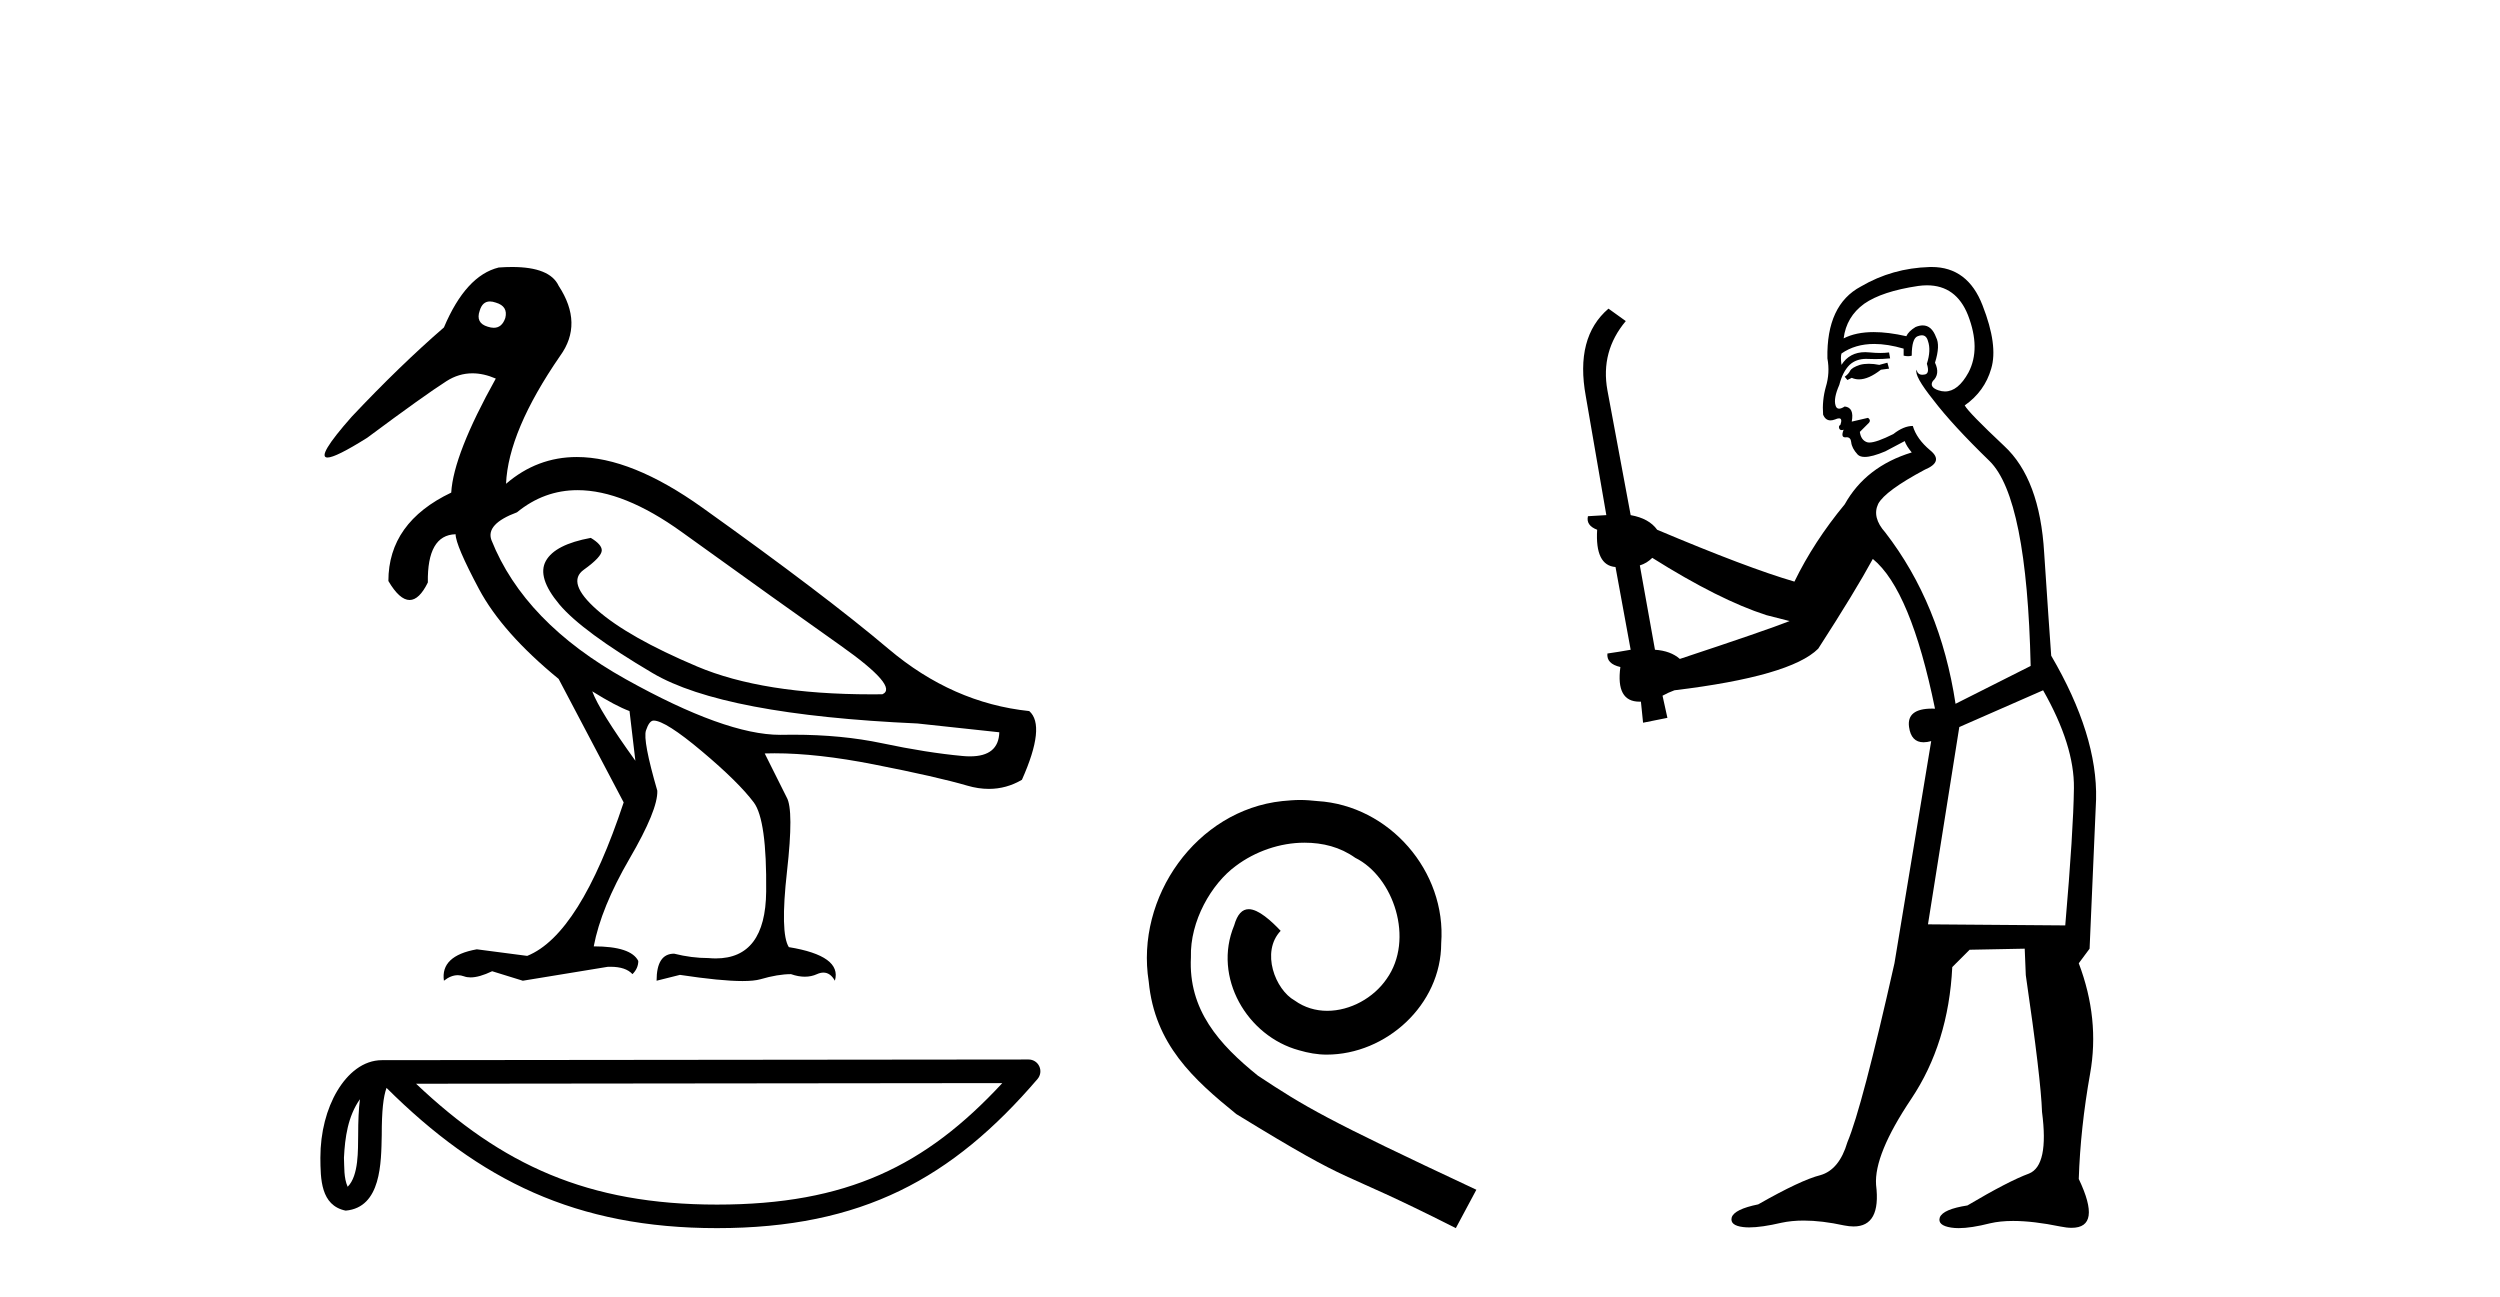
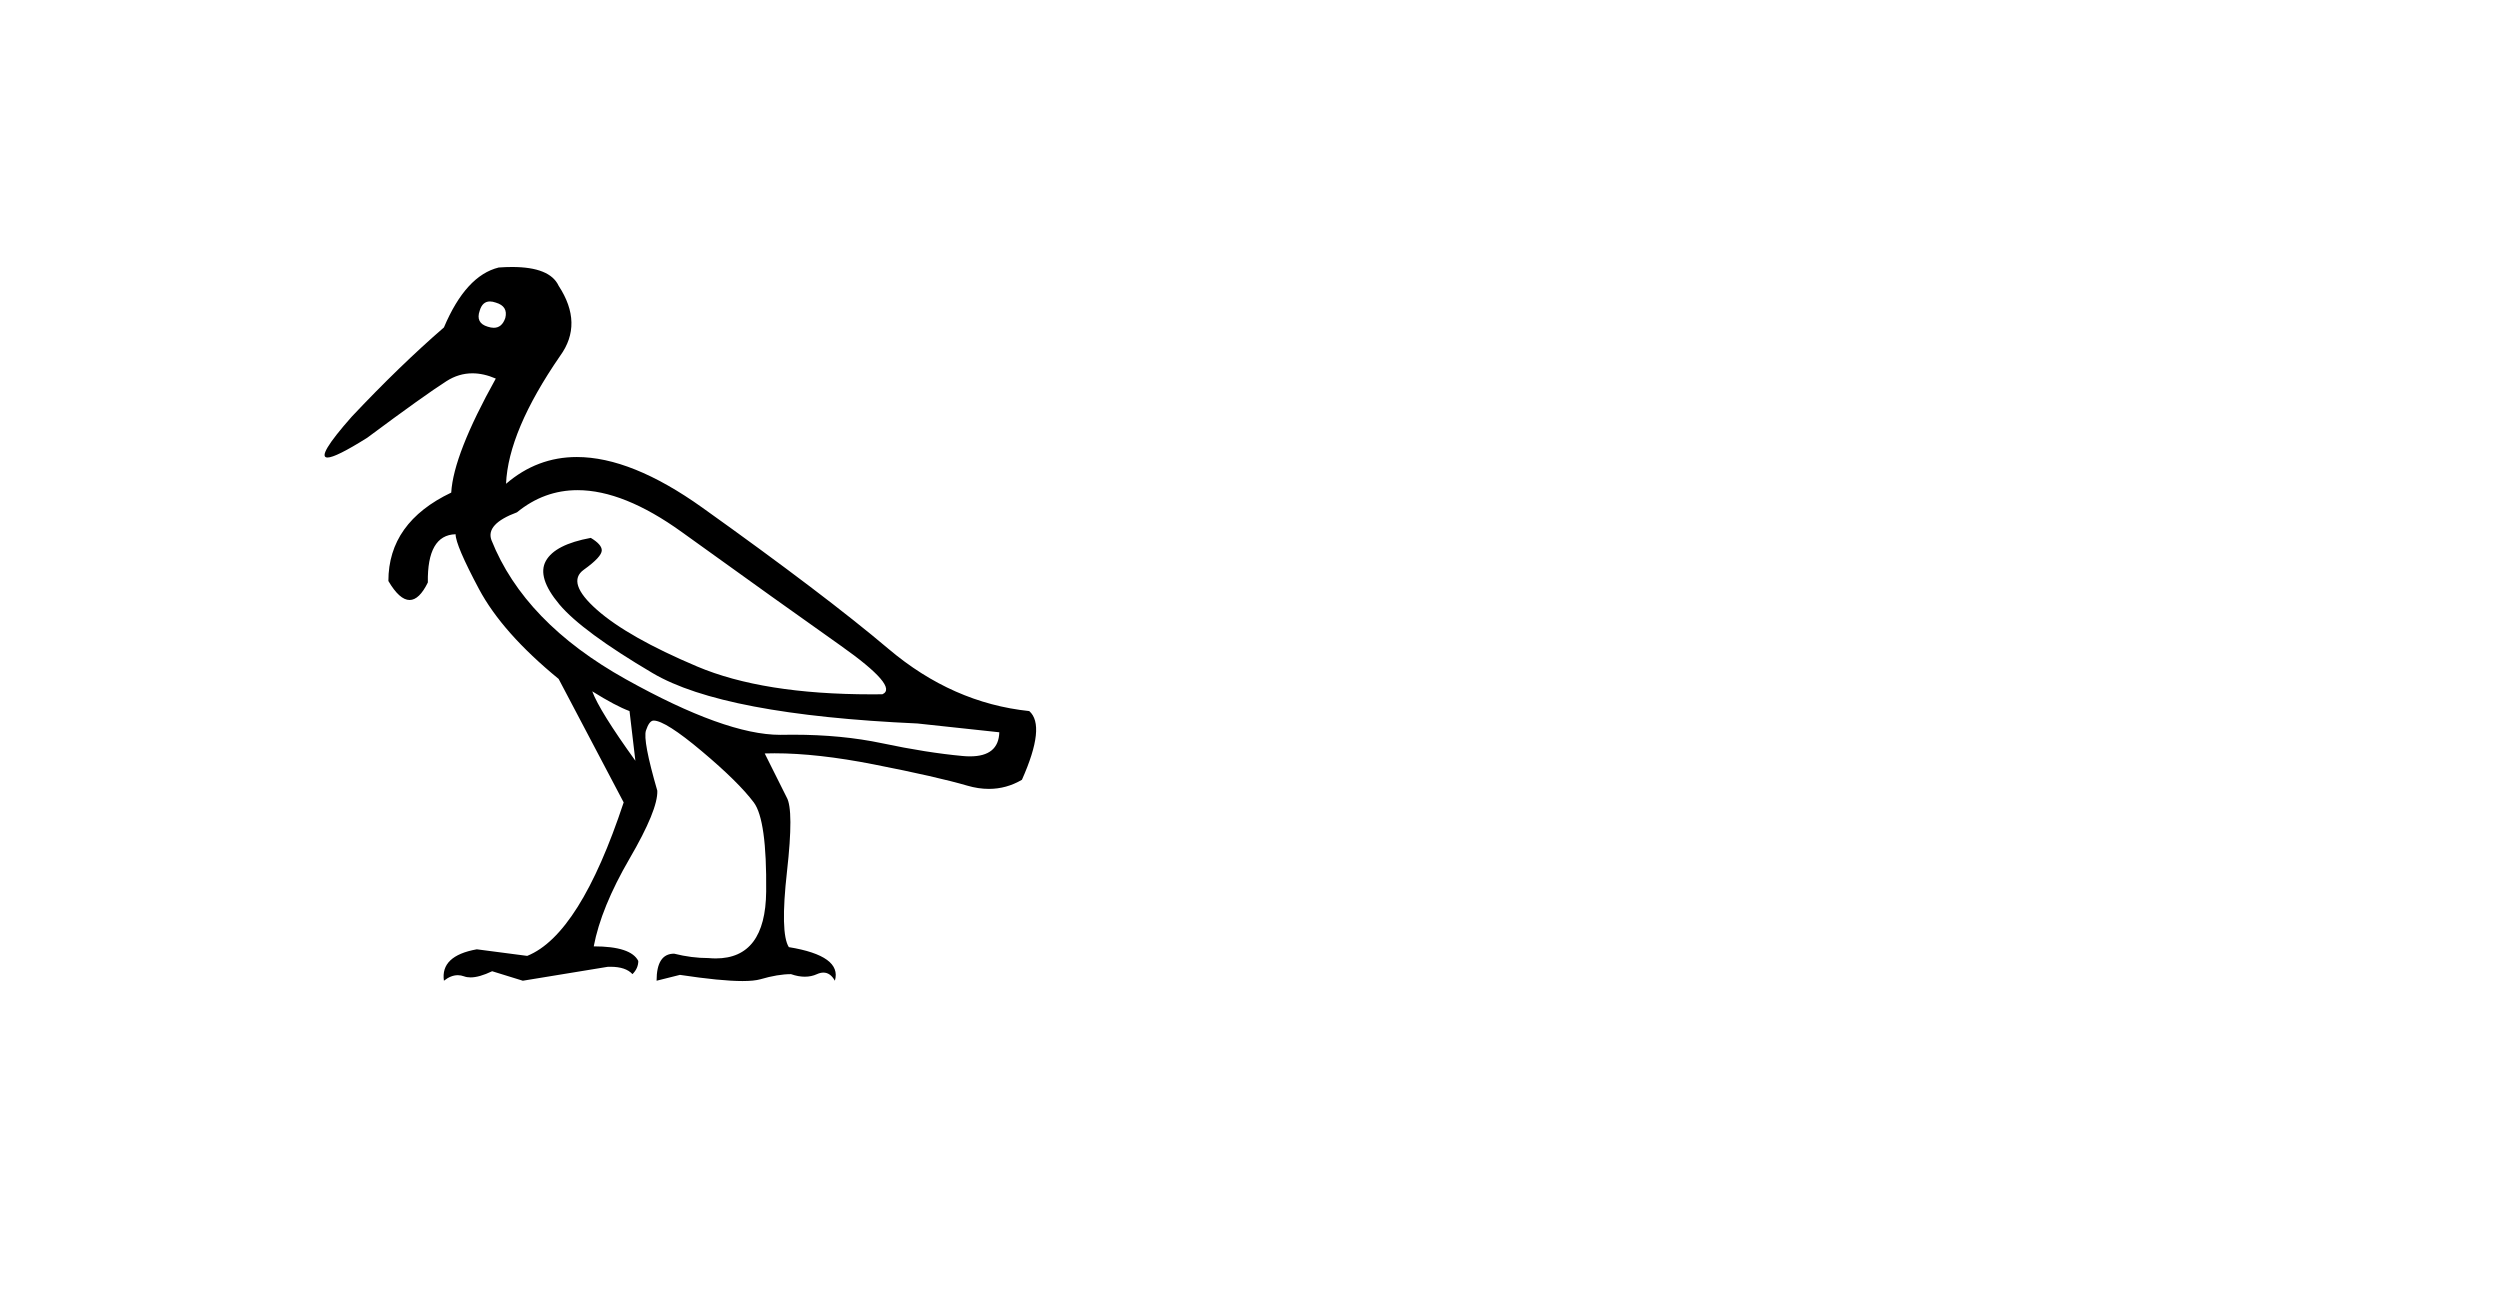
<svg xmlns="http://www.w3.org/2000/svg" width="79.0" height="41.0">
  <path d="M 15.481 9.526 C 15.537 9.526 15.599 9.538 15.667 9.562 C 15.929 9.639 16.029 9.8 15.968 10.047 C 15.898 10.254 15.777 10.358 15.604 10.358 C 15.546 10.358 15.483 10.347 15.413 10.324 C 15.152 10.247 15.067 10.077 15.159 9.816 C 15.216 9.622 15.324 9.526 15.481 9.526 ZM 18.251 15.489 C 19.221 15.489 20.319 15.93 21.544 16.812 C 23.661 18.337 25.335 19.533 26.567 20.403 C 27.798 21.273 28.237 21.785 27.883 21.939 C 27.766 21.94 27.651 21.941 27.537 21.941 C 25.25 21.941 23.415 21.648 22.029 21.061 C 20.574 20.446 19.52 19.849 18.866 19.272 C 18.211 18.694 18.073 18.271 18.45 18.002 C 18.827 17.732 19.016 17.528 19.016 17.39 C 19.016 17.267 18.9 17.136 18.669 16.997 C 17.915 17.136 17.442 17.378 17.249 17.725 C 17.057 18.071 17.199 18.529 17.676 19.099 C 18.154 19.668 19.135 20.392 20.621 21.269 C 22.106 22.147 24.896 22.678 28.991 22.862 L 31.578 23.14 C 31.564 23.647 31.256 23.901 30.655 23.901 C 30.582 23.901 30.505 23.898 30.423 23.89 C 29.669 23.821 28.818 23.686 27.871 23.486 C 27.022 23.307 26.09 23.217 25.074 23.217 C 24.957 23.217 24.839 23.218 24.719 23.22 C 24.697 23.221 24.675 23.221 24.653 23.221 C 23.502 23.221 21.877 22.636 19.778 21.465 C 17.638 20.272 16.222 18.806 15.529 17.066 C 15.406 16.728 15.675 16.435 16.337 16.189 C 16.907 15.722 17.545 15.489 18.251 15.489 ZM 18.715 21.846 C 19.208 22.154 19.601 22.362 19.893 22.47 L 20.078 24.04 C 19.324 22.993 18.869 22.262 18.715 21.846 ZM 16.183 8.437 C 16.05 8.437 15.909 8.442 15.76 8.453 C 15.067 8.623 14.49 9.254 14.028 10.347 C 13.104 11.147 12.134 12.086 11.118 13.164 C 10.355 14.027 10.099 14.458 10.349 14.458 C 10.522 14.458 10.941 14.25 11.603 13.834 C 12.804 12.941 13.639 12.344 14.109 12.044 C 14.367 11.879 14.64 11.797 14.928 11.797 C 15.164 11.797 15.411 11.852 15.667 11.963 C 14.775 13.564 14.305 14.765 14.259 15.566 C 12.935 16.197 12.273 17.128 12.273 18.36 C 12.508 18.76 12.732 18.96 12.943 18.96 C 13.147 18.96 13.339 18.775 13.52 18.406 C 13.504 17.405 13.797 16.897 14.397 16.882 C 14.397 17.113 14.644 17.69 15.136 18.614 C 15.629 19.537 16.468 20.484 17.653 21.454 L 19.708 25.356 C 18.785 28.143 17.769 29.759 16.66 30.206 L 15.067 29.998 C 14.297 30.136 13.951 30.467 14.028 30.991 C 14.176 30.874 14.322 30.816 14.467 30.816 C 14.533 30.816 14.598 30.828 14.663 30.852 C 14.724 30.875 14.793 30.886 14.869 30.886 C 15.053 30.886 15.28 30.821 15.552 30.691 L 16.522 30.991 L 19.2 30.552 C 19.231 30.551 19.261 30.55 19.291 30.55 C 19.613 30.55 19.844 30.628 19.986 30.783 C 20.109 30.66 20.17 30.521 20.17 30.367 C 20.016 30.059 19.547 29.905 18.762 29.905 C 18.916 29.09 19.293 28.166 19.893 27.134 C 20.494 26.103 20.786 25.387 20.771 24.987 C 20.463 23.925 20.343 23.29 20.413 23.082 C 20.482 22.874 20.563 22.77 20.655 22.77 C 20.901 22.77 21.41 23.093 22.179 23.74 C 22.949 24.387 23.495 24.925 23.819 25.356 C 24.096 25.726 24.227 26.665 24.211 28.174 C 24.197 29.582 23.666 30.286 22.619 30.286 C 22.545 30.286 22.467 30.282 22.387 30.275 C 22.033 30.275 21.671 30.229 21.302 30.136 C 20.932 30.136 20.748 30.421 20.748 30.991 L 21.486 30.806 C 22.347 30.936 23.006 31.001 23.463 31.001 C 23.709 31.001 23.897 30.982 24.027 30.945 C 24.396 30.837 24.719 30.783 24.996 30.783 C 25.15 30.837 25.296 30.864 25.432 30.864 C 25.569 30.864 25.697 30.837 25.816 30.783 C 25.889 30.75 25.957 30.734 26.02 30.734 C 26.165 30.734 26.286 30.819 26.382 30.991 C 26.536 30.467 26.051 30.113 24.927 29.929 C 24.742 29.636 24.723 28.839 24.869 27.539 C 25.016 26.238 25.012 25.456 24.858 25.195 L 24.165 23.809 C 24.267 23.806 24.371 23.804 24.477 23.804 C 25.379 23.804 26.426 23.921 27.617 24.156 C 28.949 24.417 29.93 24.641 30.561 24.825 C 30.798 24.895 31.027 24.929 31.249 24.929 C 31.618 24.929 31.966 24.833 32.293 24.641 C 32.801 23.501 32.878 22.778 32.524 22.47 C 30.908 22.301 29.426 21.646 28.079 20.507 C 26.732 19.368 24.769 17.879 22.191 16.039 C 20.699 14.974 19.378 14.442 18.228 14.442 C 17.392 14.442 16.646 14.724 15.991 15.288 C 16.037 14.18 16.606 12.833 17.699 11.247 C 18.192 10.57 18.177 9.831 17.653 9.031 C 17.469 8.635 16.978 8.437 16.183 8.437 Z" style="fill:#000000;stroke:none" />
-   <path d="M 11.374 34.735 C 11.334 35.049 11.318 35.419 11.318 35.871 C 11.31 36.329 11.342 37.147 10.986 37.502 C 10.86 37.217 10.883 36.888 10.869 36.584 C 10.901 35.942 10.993 35.275 11.374 34.735 ZM 31.673 34.226 C 29.25 36.842 26.765 38.065 22.658 38.065 C 18.568 38.065 15.855 36.811 13.148 34.246 L 31.673 34.226 ZM 32.504 33.48 C 32.504 33.48 32.504 33.48 32.504 33.48 L 12.071 33.501 C 11.476 33.501 10.986 33.918 10.654 34.477 C 10.323 35.036 10.124 35.772 10.124 36.584 C 10.129 37.245 10.129 38.093 10.923 38.256 C 12.051 38.157 12.045 36.731 12.063 35.871 C 12.063 35.098 12.113 34.657 12.214 34.377 C 15.152 37.298 18.198 38.809 22.658 38.809 C 27.24 38.809 30.096 37.236 32.787 34.095 C 32.881 33.984 32.903 33.829 32.842 33.697 C 32.782 33.564 32.649 33.48 32.504 33.48 Z" style="fill:#000000;stroke:none" />
-   <path d="M 41.084 25.279 C 40.896 25.279 40.708 25.297 40.52 25.314 C 37.804 25.604 35.873 28.354 36.3 31.019 C 36.488 33.001 37.718 34.111 39.068 35.205 C 43.082 37.665 41.955 36.759 46.004 38.809 L 46.653 37.596 C 41.835 35.341 41.255 34.983 39.751 33.992 C 38.521 33.001 37.547 31.908 37.633 30.251 C 37.599 29.106 38.282 27.927 39.051 27.364 C 39.666 26.902 40.452 26.629 41.22 26.629 C 41.801 26.629 42.348 26.766 42.826 27.107 C 44.039 27.705 44.705 29.687 43.817 30.934 C 43.407 31.532 42.672 31.942 41.938 31.942 C 41.579 31.942 41.22 31.839 40.913 31.617 C 40.298 31.276 39.837 30.08 40.469 29.414 C 40.178 29.106 39.768 28.73 39.461 28.73 C 39.256 28.73 39.102 28.884 39 29.243 C 38.316 30.883 39.41 32.745 41.05 33.189 C 41.34 33.274 41.63 33.326 41.921 33.326 C 43.8 33.326 45.542 31.754 45.542 29.807 C 45.713 27.534 43.902 25.45 41.63 25.314 C 41.46 25.297 41.272 25.279 41.084 25.279 Z" style="fill:#000000;stroke:none" />
-   <path d="M 59.642 11.461 L 59.386 11.53 Q 59.207 11.495 59.053 11.495 Q 58.899 11.495 58.771 11.53 Q 58.515 11.615 58.464 11.717 Q 58.413 11.82 58.293 11.905 L 58.378 12.008 L 58.515 11.94 Q 58.622 11.988 58.744 11.988 Q 59.047 11.988 59.437 11.683 L 59.694 11.649 L 59.642 11.461 ZM 60.891 9.016 Q 61.814 9.016 62.188 9.958 Q 62.598 11.017 62.205 11.769 Q 61.877 12.37 61.461 12.37 Q 61.358 12.37 61.248 12.332 Q 60.958 12.23 61.077 12.042 Q 61.317 11.82 61.146 11.461 Q 61.317 10.915 61.18 10.658 Q 61.042 10.283 60.759 10.283 Q 60.654 10.283 60.531 10.334 Q 60.309 10.47 60.24 10.624 Q 59.667 10.494 59.21 10.494 Q 58.646 10.494 58.259 10.693 Q 58.344 10.009 58.908 9.599 Q 59.472 9.206 60.616 9.036 Q 60.759 9.016 60.891 9.016 ZM 52.212 17.628 Q 54.33 18.96 55.816 19.438 L 56.551 19.626 Q 55.816 19.917 53.083 20.822 Q 52.793 20.566 52.297 20.532 L 51.819 17.867 Q 52.041 17.799 52.212 17.628 ZM 60.73 10.595 Q 60.875 10.595 60.924 10.778 Q 61.026 11.068 60.889 11.495 Q 60.992 11.82 60.804 11.837 Q 60.773 11.842 60.745 11.842 Q 60.594 11.842 60.565 11.683 L 60.565 11.683 Q 60.479 11.871 61.094 12.64 Q 61.692 13.426 62.871 14.57 Q 64.05 15.732 64.169 21.044 L 61.795 22.24 Q 61.317 19.08 59.574 16.825 Q 59.147 16.347 59.352 15.92 Q 59.574 15.51 60.821 14.843 Q 61.436 14.587 60.992 14.228 Q 60.565 13.87 60.445 13.46 Q 60.155 13.46 59.83 13.716 Q 59.294 13.984 59.073 13.984 Q 59.026 13.984 58.993 13.972 Q 58.805 13.904 58.771 13.648 L 59.028 13.391 Q 59.147 13.289 59.028 13.204 L 58.515 13.323 Q 58.6 12.879 58.293 12.845 Q 58.185 12.914 58.116 12.914 Q 58.031 12.914 58.003 12.811 Q 57.934 12.589 58.122 12.162 Q 58.225 11.752 58.447 11.53 Q 58.652 11.34 58.973 11.34 Q 59 11.34 59.028 11.342 Q 59.147 11.347 59.265 11.347 Q 59.5 11.347 59.728 11.325 L 59.694 11.137 Q 59.566 11.154 59.416 11.154 Q 59.267 11.154 59.096 11.137 Q 59.017 11.128 58.943 11.128 Q 58.443 11.128 58.191 11.53 Q 58.156 11.273 58.191 11.171 Q 58.623 10.869 59.226 10.869 Q 59.649 10.869 60.155 11.017 L 60.155 11.239 Q 60.232 11.256 60.296 11.256 Q 60.36 11.256 60.411 11.239 Q 60.411 10.693 60.599 10.624 Q 60.672 10.595 60.73 10.595 ZM 64.562 21.813 Q 65.553 23.555 65.536 24.905 Q 65.519 26.254 65.262 29.243 L 60.924 29.209 L 61.914 22.974 L 64.562 21.813 ZM 61.038 8.437 Q 61.007 8.437 60.975 8.438 Q 59.796 8.472 58.805 9.053 Q 57.712 9.633 57.746 11.325 Q 57.832 11.786 57.695 12.23 Q 57.576 12.657 57.61 13.101 Q 57.683 13.284 57.843 13.284 Q 57.907 13.284 57.986 13.255 Q 58.065 13.22 58.113 13.22 Q 58.229 13.22 58.156 13.426 Q 58.088 13.46 58.122 13.545 Q 58.145 13.591 58.198 13.591 Q 58.225 13.591 58.259 13.579 L 58.259 13.579 Q 58.163 13.82 58.307 13.82 Q 58.316 13.82 58.327 13.819 Q 58.341 13.817 58.354 13.817 Q 58.482 13.817 58.498 13.972 Q 58.515 14.16 58.703 14.365 Q 58.777 14.439 58.927 14.439 Q 59.159 14.439 59.574 14.263 L 60.189 13.938 Q 60.24 14.092 60.411 14.297 Q 58.959 14.741 58.293 15.937 Q 57.319 17.115 56.704 18.379 Q 55.235 17.952 52.366 16.74 Q 52.109 16.381 51.529 16.278 L 50.794 12.332 Q 50.572 11.102 51.375 10.146 L 50.828 9.753 Q 49.769 10.658 50.111 12.52 L 50.76 16.278 L 50.179 16.312 Q 50.111 16.603 50.47 16.74 Q 50.401 17.867 51.05 17.918 L 51.529 20.532 Q 51.153 20.6 50.794 20.651 Q 50.76 20.976 51.204 21.078 Q 51.055 22.173 51.807 22.173 Q 51.83 22.173 51.853 22.172 L 51.921 22.838 L 52.69 22.684 L 52.536 21.984 Q 52.724 21.881 52.912 21.813 Q 56.585 21.369 57.456 20.498 Q 58.635 18.67 59.181 17.662 Q 60.377 18.636 61.146 22.394 Q 61.098 22.392 61.053 22.392 Q 60.245 22.392 60.326 22.974 Q 60.393 23.456 60.784 23.456 Q 60.892 23.456 61.026 23.419 L 61.026 23.419 L 59.865 30.439 Q 58.84 35 58.378 36.093 Q 58.122 36.964 57.524 37.135 Q 56.909 37.289 55.56 38.058 Q 54.808 38.211 54.723 38.468 Q 54.655 38.724 55.082 38.775 Q 55.169 38.786 55.275 38.786 Q 55.664 38.786 56.294 38.639 Q 56.616 38.57 56.997 38.57 Q 57.569 38.57 58.276 38.724 Q 58.438 38.756 58.575 38.756 Q 59.446 38.756 59.284 37.443 Q 59.215 36.486 60.394 34.727 Q 61.573 32.967 61.692 30.559 L 62.239 30.012 L 63.981 29.978 L 64.015 30.815 Q 64.494 34.095 64.528 35.137 Q 64.75 36.828 64.118 37.084 Q 63.469 37.323 62.171 38.092 Q 61.402 38.211 61.299 38.468 Q 61.214 38.724 61.658 38.792 Q 61.765 38.809 61.895 38.809 Q 62.286 38.809 62.888 38.656 Q 63.203 38.582 63.614 38.582 Q 64.248 38.582 65.109 38.758 Q 65.309 38.799 65.464 38.799 Q 66.425 38.799 65.689 37.255 Q 65.741 35.649 66.048 33.924 Q 66.356 32.199 65.689 30.439 L 66.031 29.978 L 66.236 25.263 Q 66.287 23.231 64.818 20.72 Q 64.75 19.797 64.596 17.474 Q 64.46 15.134 63.332 14.092 Q 62.205 13.033 62.085 12.811 Q 62.717 12.367 62.922 11.649 Q 63.144 10.915 62.649 9.651 Q 62.183 8.437 61.038 8.437 Z" style="fill:#000000;stroke:none" />
</svg>